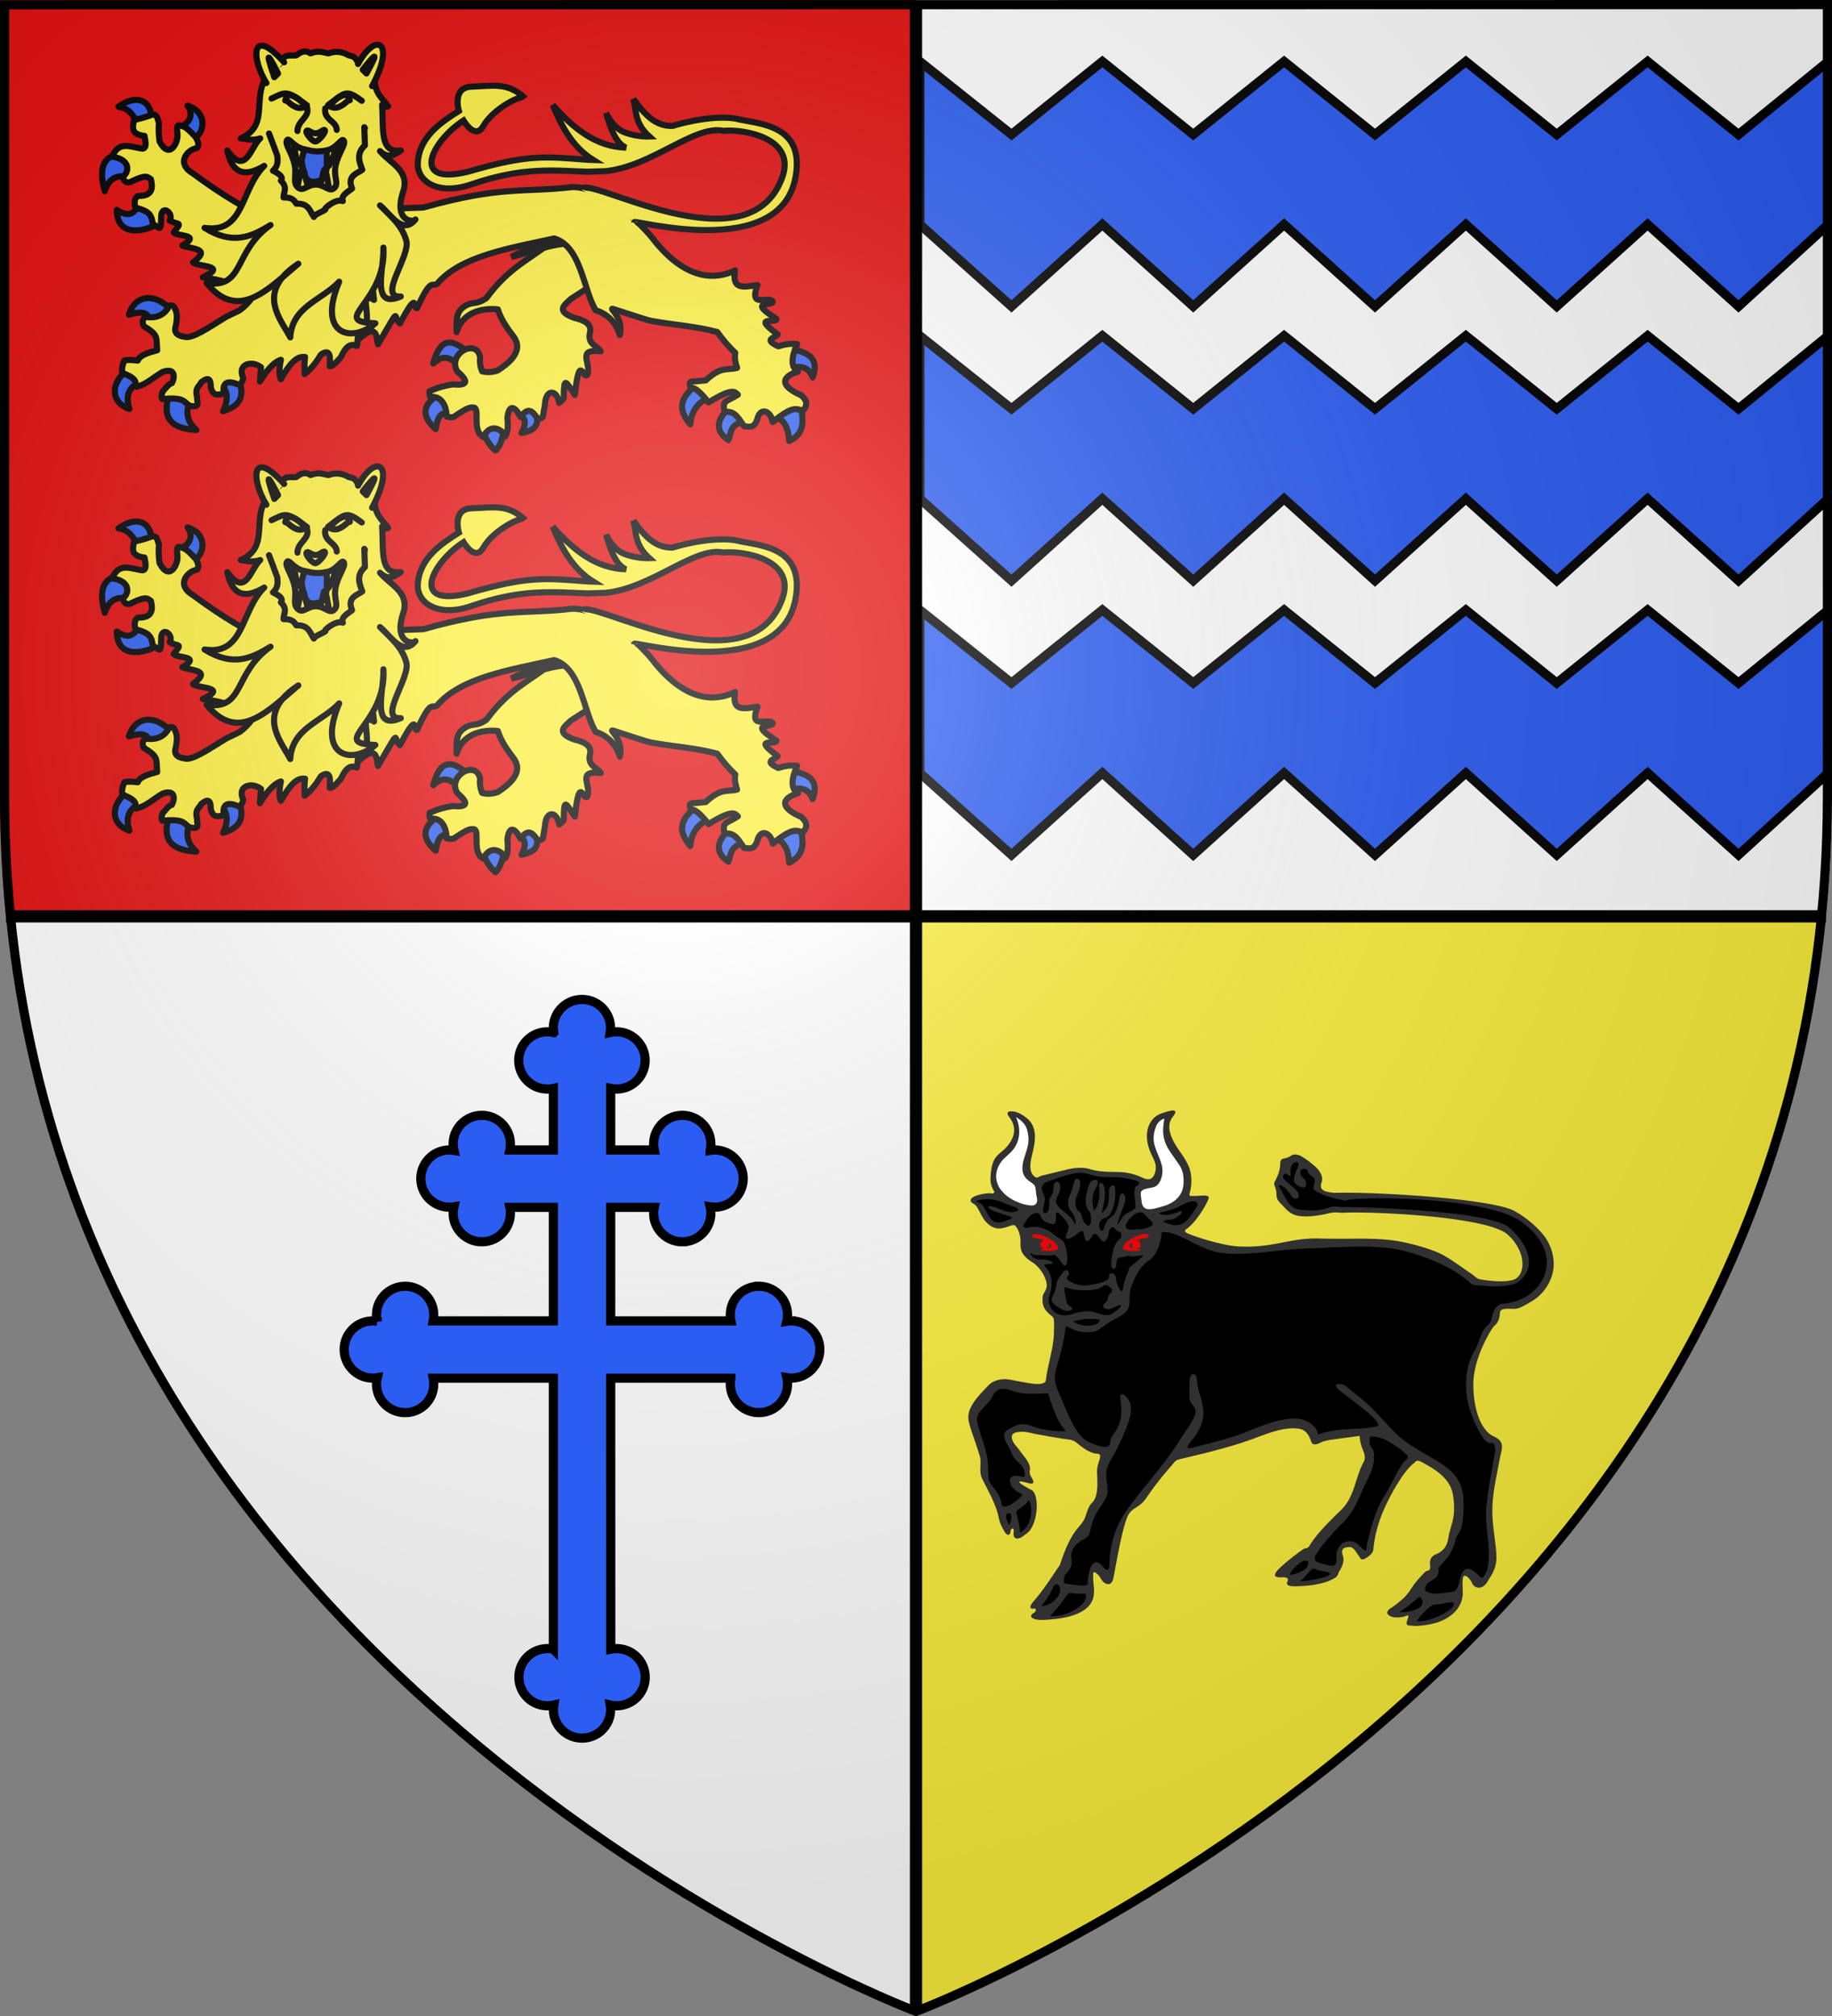
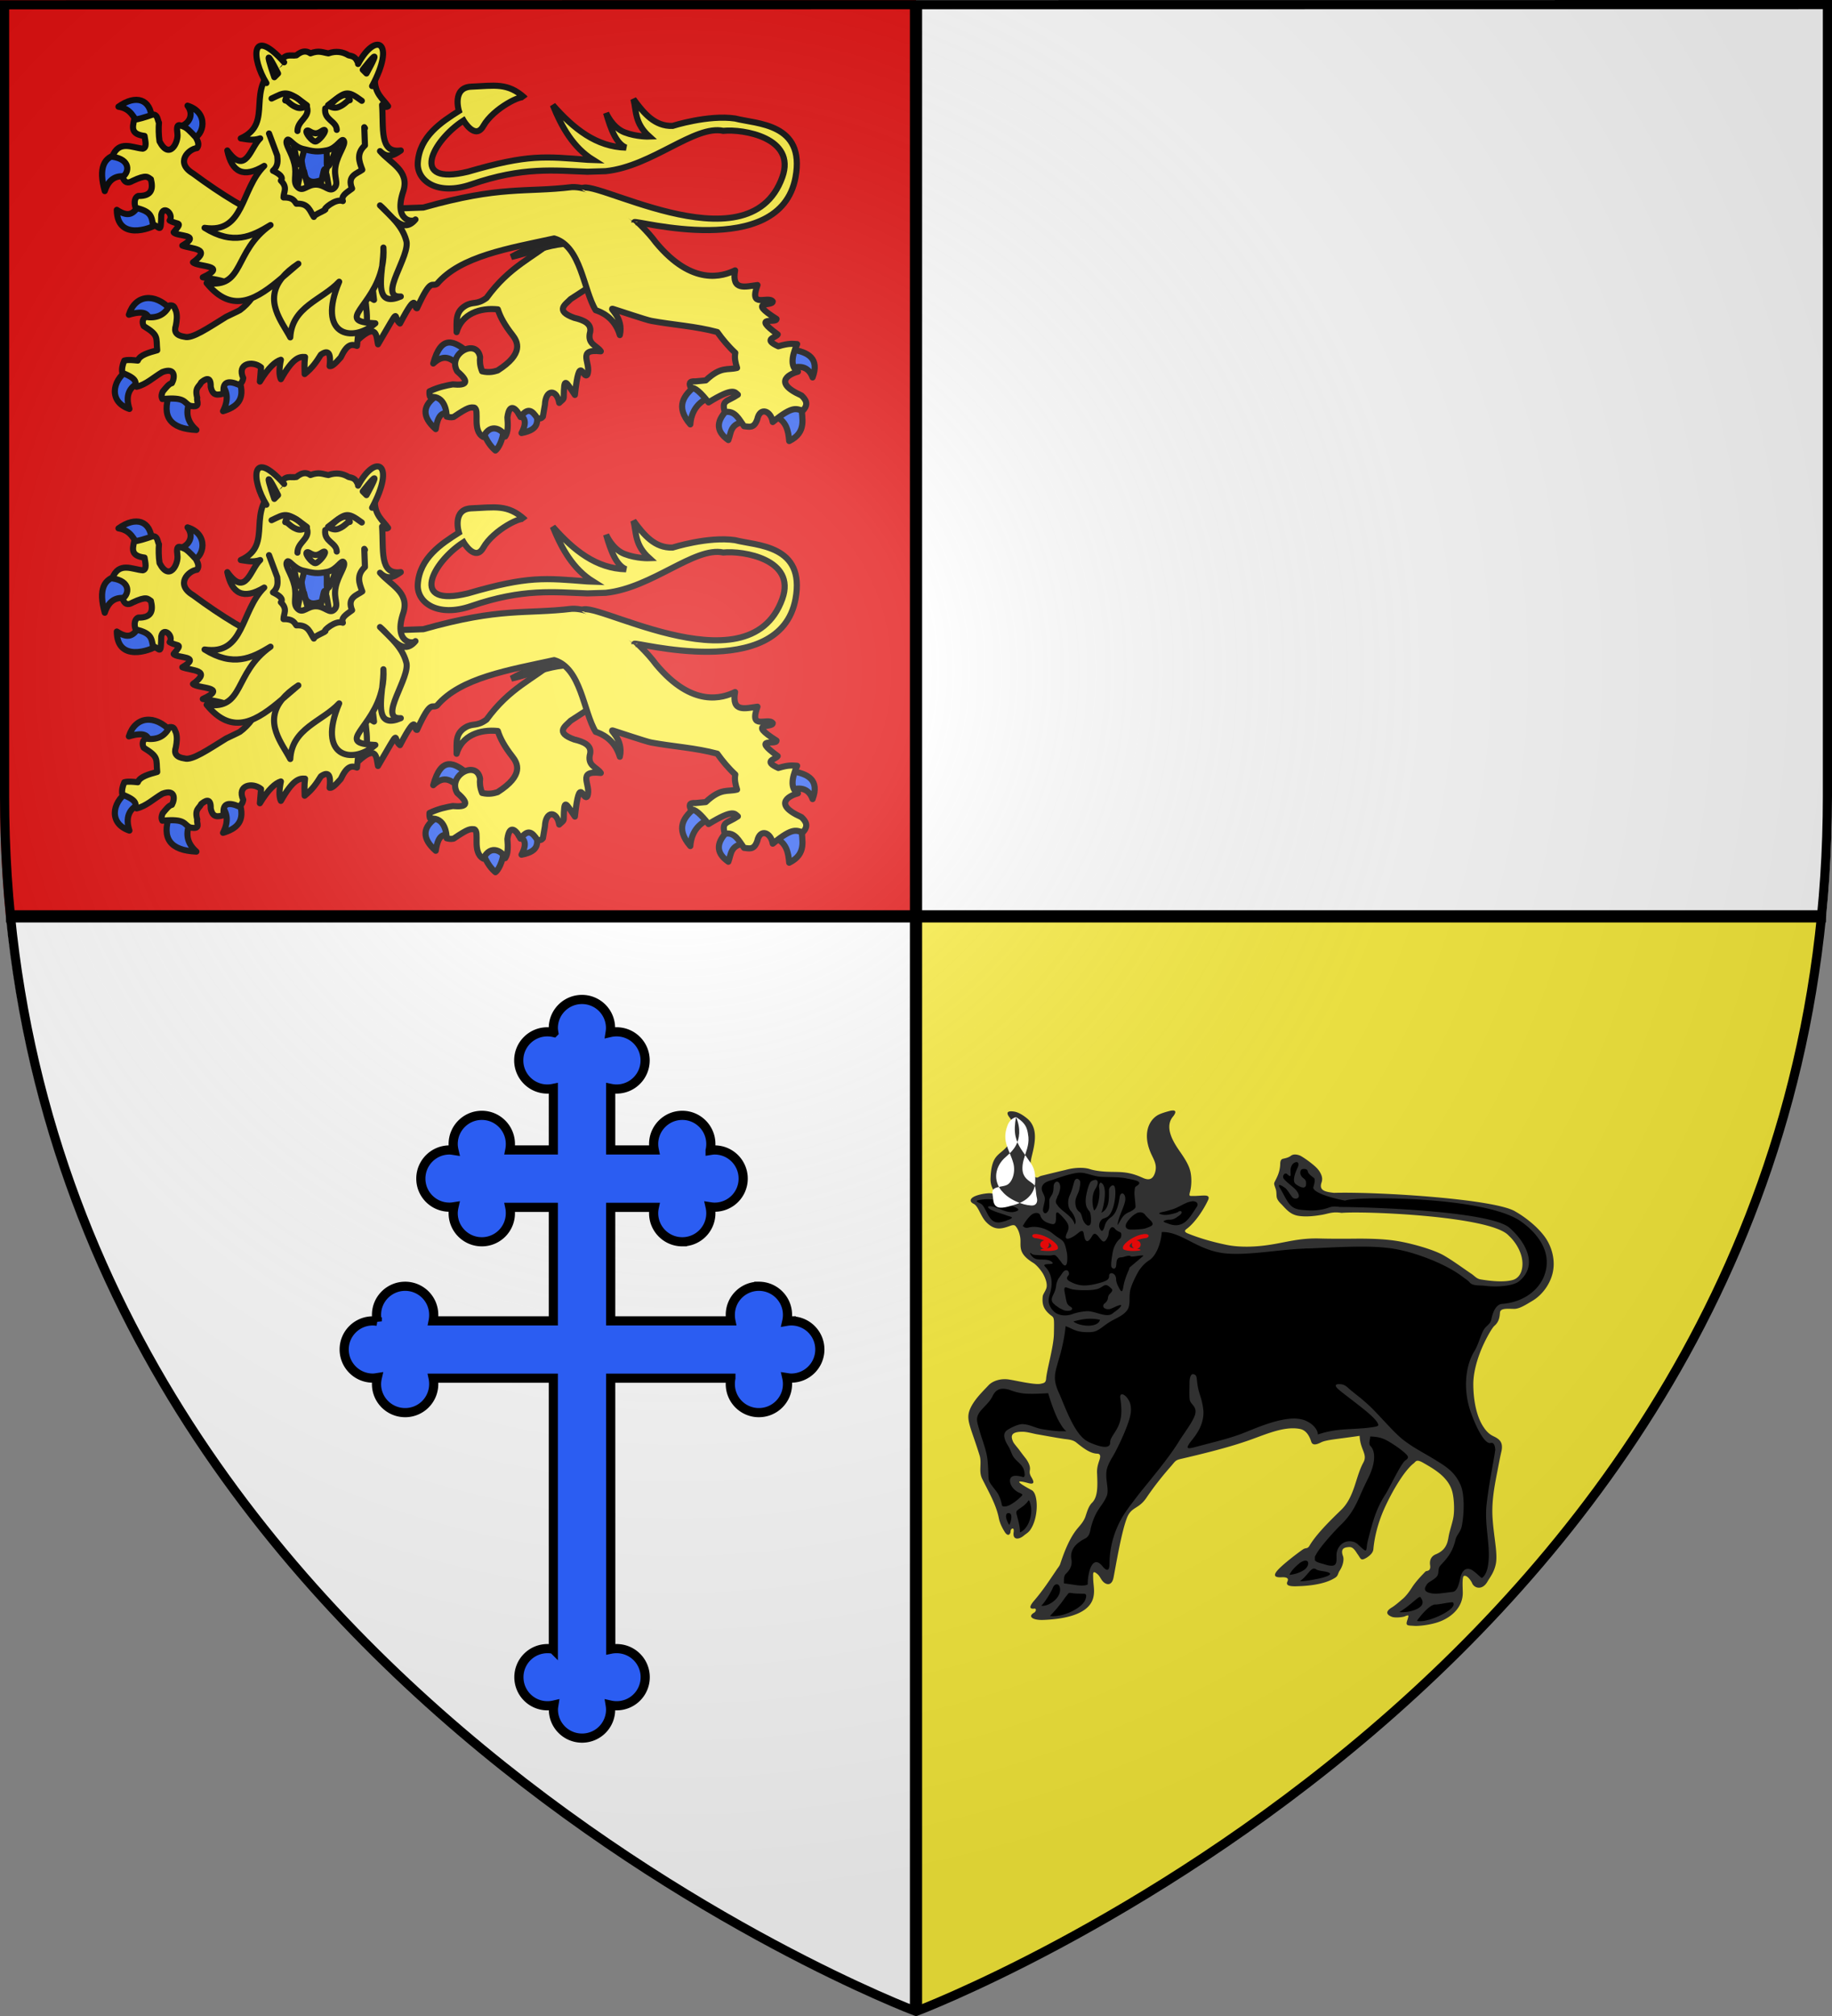
<svg xmlns="http://www.w3.org/2000/svg" xmlns:xlink="http://www.w3.org/1999/xlink" width="600" height="660" version="1.0">
  <rect width="100%" height="100%" fill="#808080" stroke="none" />
  <defs>
    <radialGradient xlink:href="#a" id="e" cx="221.445" cy="226.331" r="300" fx="221.445" fy="226.331" gradientTransform="matrix(1.353 0 0 1.349 -77.63 -85.747)" gradientUnits="userSpaceOnUse" />
    <linearGradient id="a">
      <stop offset="0" style="stop-color:white;stop-opacity:.314" />
      <stop offset=".19" style="stop-color:white;stop-opacity:.251" />
      <stop offset=".6" style="stop-color:#6b6b6b;stop-opacity:.125" />
      <stop offset="1" style="stop-color:black;stop-opacity:.125" />
    </linearGradient>
  </defs>
  <g style="display:inline">
    <path d="M0 0v260.43c0 13.58.672 26.762 1.947 39.57H300V0z" style="fill:#e20909;fill-opacity:1;fill-rule:evenodd;stroke:none;display:inline" />
    <path d="M300 300v358.5S570.474 556.543 596 300z" style="fill:#fcef3c;fill-opacity:1;fill-rule:evenodd;stroke:none;display:inline" />
    <path d="M300 300v360S27.698 557.617 2 300zM600 0v260.43c0 13.58-.672 26.762-1.947 39.57H300V0z" style="fill:#fff;fill-opacity:1;fill-rule:evenodd;stroke:none;display:inline" />
  </g>
  <g style="display:inline">
    <g id="b" style="stroke-width:5.353;stroke-miterlimit:4;stroke-dasharray:none">
      <g style="fill:#fcef3c;fill-opacity:1;stroke:#000;stroke-width:5.353;stroke-linecap:round;stroke-linejoin:round;stroke-miterlimit:4;stroke-opacity:1;stroke-dasharray:none">
        <g style="fill:#fcef3c;fill-opacity:1;stroke:#000;stroke-width:5.353;stroke-linecap:round;stroke-linejoin:round;stroke-miterlimit:4;stroke-opacity:1;stroke-dasharray:none">
          <path d="M370.348 418.672c-.757-.409 10.795-7.444 8.59-10.554-12.166-10.39-23.678-16.2-30.678 9.572 9.986-9.293 15.908-3.68 22.088.982M363.967 461.867c1.628 1.905-2.466-25.398-10.799-17.18-15.35 9.456-14.821 19.668-2.7 30.433 2.355-16.002 7.957-14.468 13.5-13.253M410.107 474.874c1.215-2.802-4.352-5.085-9.77-5.373-5.419-.288-10.69 1.42-8.882 6.6 3.876 10.775 8.42 15.311 11.29 17.762 2.197-1.594 6.432-8.372 7.362-18.989M439.313 460.149c.65-7.01-20.039-.25-15.707 2.208 4.331 2.458 7.325 5.986 1.963 16.199 17.299-3.31 13.094-11.398 13.744-18.407" style="color:#000;fill:#2b5df2;fill-opacity:1;fill-rule:nonzero;stroke:#000;stroke-width:5.353;stroke-linecap:round;stroke-linejoin:round;stroke-miterlimit:4;stroke-opacity:1;stroke-dasharray:none;stroke-dashoffset:0;marker:none;visibility:visible;display:inline;overflow:visible" transform="matrix(.374 0 0 .374 11.638 -37.207)" />
        </g>
        <path d="m492.857 341.648-32.143-42.857-6.428 10.357c-18.413 15.916-38.875 22.983-59.38 51.176-8.836 6.413-11.72 2.676-18.6 6.886-8.916 5.455-7.492 13.316-7.592 23.008 4.572-16.176 20.645-21.584 36.127-19.943 1.956 6.388 5.952 13.73 12.659 22.266 4.762 6.049 10.444 16.408-12.857 31.25-2.605.784-7.158 2.256-13.572.714-2-5.01-2.148-8.908-1.785-12.5-3.053-16.933-29.002-2.667-20 12.5 11.418 9.784 7.944 12.577-3.929 11.429-6 1.082-12.03 2.197-20.357 6.071-.103 2.008-.12 3.93.714 5 12.975-1.523 14.38 13.75 14.286 17.143 1.743.4 3.407.878 6.071.357 13.232-8.99 14.574-8.51 18.066-8.224 5.236 1.901-2.33 19.983 8.006 25.724 6.519-13.556 17.544-5.644 19.122-.407 2.651-3.864 2.493-10.134 1.95-16.736 1.912-14.658 8.578-6.534 11.428-.357 6.71-8.802 10.286-5.589 14.766 1.071 3.193.456 3.534-.032 4.877-1.428l1.785-10.357c.576-13.898 10.386-13.917 12.52-1.622 1.708-1.847 3.929-2.894 3.955-4.808.259-18.75 1.395-14.362 9.77-2.182 4.048-38.307 7.273-12.429 10.898-17.817 3.977-9.567-10.244-22.815 11.786-20.357-3.538-5.327-12.31-6.073-9.286-17.143 1.135-7.074-5.427-10.116-13.928-12.143-17.708-6.305-7.334-11.964-3.215-16.428l15.368-9.98z" style="color:#000;fill:#fcef3c;fill-opacity:1;fill-rule:nonzero;stroke:#000;stroke-width:5.353;stroke-linecap:round;stroke-linejoin:round;stroke-miterlimit:4;stroke-opacity:1;stroke-dasharray:none;stroke-dashoffset:0;marker:none;visibility:visible;display:inline;overflow:visible" transform="matrix(.374 0 0 .374 11.638 -37.207)" />
      </g>
      <g style="fill:#fcef3c;fill-opacity:1;stroke:#000;stroke-width:5.353;stroke-linecap:round;stroke-linejoin:round;stroke-miterlimit:4;stroke-opacity:1;stroke-dasharray:none">
        <g style="fill:#fcef3c;fill-opacity:1;stroke:#000;stroke-width:5.353;stroke-linecap:round;stroke-linejoin:round;stroke-miterlimit:4;stroke-opacity:1;stroke-dasharray:none">
          <path d="M101.78 203.343c1.028 2.82-1.806 3.334-11.218 5.244-4.701-5.94-6.659-13.958-17.946-15.708 15.229-10.814 28.246-6.806 29.164 10.464M137.93 220.613c.034 6.186-11.615-7.015-12.145-10.284 7.637-1.403 13.801-9.663 7.303-18.322 19.426 6.085 13.916 26.579 4.842 28.606M80.254 254.236c8.912 1.745 4.797-21.628-7.853-19.634s-17.447 11.84-11.78 32.15c3.685-11.319 10.722-14.261 19.633-12.516M106.76 295.468c-.456-12.487-15.083-24.72-15.952-16.199-4.11 4.876-7.407 12.09-19.634 3.927.203 26.901 29.11 16.958 35.586 12.272" style="color:#000;fill:#2b5df2;fill-opacity:1;fill-rule:nonzero;stroke:#000;stroke-width:5.353;stroke-linecap:round;stroke-linejoin:round;stroke-miterlimit:4;stroke-opacity:1;stroke-dasharray:none;stroke-dashoffset:0;marker:none;visibility:visible;display:inline;overflow:visible" transform="matrix(.374 0 0 .374 11.638 -37.207)" />
        </g>
        <path d="m201.273 362.933 16.667-58.336-10.354-11.87c-21.132-8.553-44.528-22.764-69.7-41.416-15.87-9.446-4.056-21.346 3.535-22.223 2.147-2.813.865-5.86-1.01-9.344-5.15-5.56-8.147-8.492-10.606-9.344-3.083-.983-6.981-4.486-5.556 6.061 1.1 7.46-6.893 23.512-15.658 6.818-.84-5.721-.909-11.936-.505-16.414-1.452-2.757-1.069-7.35-5.556-7.072-7.138 2.57-12.39 3.997-16.162 4.546-1.474 6.687-3.057 12.625 9.091 14.142.725 4.758 2.268 10.218-1.515 11.112-9.149-.696-20.961-7.919-26.769 7.071 16.439 2.323 14.95 13.708 9.092 17.678q2.273 7.323 8.586 3.535c12.794-6.071 13.328-3.198 16.162-1.515 2.091 8.47.847 14.875-11.111 14.647-2.842 1.047-4.007 5.38-2.273 10.354 13.729 3.13 13.868 7.692 15.152 14.395 6.599 2.982 6.932 8.39 7.324-8.334 1.708-8.835 11.224-.474 7.323 5.05 7.45 4.352 11.94.293 3.536 10.355 2.422 3.843 25.147 1.351 7.576 11.617 7.824 3.116 26.39 2.204 9.344 14.647 3.871 4.13 31.737 2.396 8.586 13.132 36.039 5.306 22.756 9.118 16.163 13.132l23.738 6.566z" style="color:#000;fill:#fcef3c;fill-opacity:1;fill-rule:nonzero;stroke:#000;stroke-width:5.353;stroke-linecap:round;stroke-linejoin:round;stroke-miterlimit:4;stroke-opacity:1;stroke-dasharray:none;stroke-dashoffset:0;marker:none;visibility:visible;display:inline;overflow:visible" transform="matrix(.374 0 0 .374 11.638 -37.207)" />
      </g>
      <g style="stroke:#000;stroke-width:5.353;stroke-miterlimit:4;stroke-opacity:1;stroke-dasharray:none">
        <g style="fill:#fcef3c;fill-opacity:1;stroke:#000;stroke-width:5.353;stroke-linecap:round;stroke-linejoin:round;stroke-miterlimit:4;stroke-opacity:1;stroke-dasharray:none">
          <path d="M80.5 423.58c-14.068 9.796-15.988 27.923 1.718 33.869-3.657-11.417-.431-18.85 8.344-23.07M117.314 444.196c-7.071 19.962.527 30.677 23.56 31.66-8.945-7.875-9.518-16.588-5.399-25.77M178.425 432.415c5.78 17.186-2.499 23.436-14.235 26.997 5.028-9.914 3.79-17.32-.982-23.315M118.54 370.568c-14.28-15.274-31.367-13.028-36.813 4.418 13.159-3.965 16.864-.964 17.67 4.172" style="color:#000;fill:#2b5df2;fill-opacity:1;fill-rule:nonzero;stroke:#000;stroke-width:5.353;stroke-linecap:round;stroke-linejoin:round;stroke-miterlimit:4;stroke-opacity:1;stroke-dasharray:none;stroke-dashoffset:0;marker:none;visibility:visible;display:inline;overflow:visible" transform="matrix(.374 0 0 .374 11.638 -37.207)" />
        </g>
        <g style="fill:#fcef3c;fill-opacity:1;stroke:#000;stroke-width:5.353;stroke-linecap:round;stroke-linejoin:round;stroke-miterlimit:4;stroke-opacity:1;stroke-dasharray:none">
          <path d="M578.765 436.46c-11.202 8.898-18.865 18.779-5.38 34.535.877-11.713 6.702-19.467 16.833-23.776M606.705 457.285c-10.152 9.774-12.028 19.031 0 27.42 2.586-6.536 1.416-14.806 15.272-16.14M647.66 463.88c9.868 4.062 11.573 12.615 12.322 21.692 15.657-7.732 11.18-19.818 10.587-31.064M661.891 421.708c8.446-2.408 15.201-.974 18.57 8.157 6.175-16.49-3.586-22.24-18.57-24.47" style="color:#000;fill:#2b5df2;fill-opacity:1;fill-rule:nonzero;stroke:#000;stroke-width:5.353;stroke-linecap:round;stroke-linejoin:round;stroke-miterlimit:4;stroke-opacity:1;stroke-dasharray:none;stroke-dashoffset:0;marker:none;visibility:visible;display:inline;overflow:visible" transform="matrix(.374 0 0 .374 11.638 -37.207)" />
        </g>
        <path d="M282.012 397.293c17.206-16.07 16.41-3.242 17.87 3.59 21.237-36.139 12.324-23.499 19.263-18.222 16.258-31.024 11.561-12.704 14.924-13.362 12.567-27.64 12.983-18.192 17.528-21.346 20.613-24.297 62.791-31.04 102.564-39.741 23.718 6.914 25.564 45.282 36.358 62.812 4.452 1.422 16.551 6.07 21.153 21.785 3.689-15.717-10.567-24.3-5.851-22.89 4.715 1.41 28.668 9.59 33.466 10.474 19.199 3.541 38.8 4.618 57.7 9.73 4.644 6.488 9.762 12.659 15.792 18.223-.908 4.682.187 8.963 1.562 13.189-8.45 2.205-13.955-1.722-27.42 10.933l-9.024.868c-5.875-.47-5.757 2.233-3.818 5.9 3.089-1.089 8.486 3.88 15.272 12.495 21.892-13.511 22.975-8.956 25.684-6.768-9.56 6.434-14.444 4.45-11.454 15.272 8.87-1.758 12.367 6.153 16.834 12.321 4.229.33 8.723 2.426 11.627-6.074 2.373-11.078 11.923-7.568 13.536 2.43 18.63-15.488 20.922-10.824 26.379-10.065 5.276-5.533 2.647-9.485-1.215-13.19-27.274-12.21-8.079-19.613-3.124-20.825-6.159-3.773-6.103-12.02-.694-24.122-3.99-.175-6.767-1.002-16.486 1.909-14.084-6.4-2.202-7.332-.521-10.413-23.581-17.185-.966-9.172-1.041-13.536-26.297-16.702-3.449-10.695-3.298-15.272-4.086-5.458-21.226 6.863-13.362-14.404-10.487 1.326-22.912 5.402-19.61-12.842-10.491 5.056-37.186 14.393-69.418-24.47-13.363-18.221-48.438-49.291-73.408-48.418-41.487 4.936-62-1.421-130.157 17.875l-107.944 3.991-25.857 2.257c.56 47.988-11.049 72.022-26.954 83.635-.785.573-11.118 5.294-11.931 5.795-15.852 9.766-29.887 19.49-36.433 17.472-7.442-1.036-9.443-4.52-7.636-9.719.866-4.57 1.419-9.076 0-13.189-1.23-1.97-.915-5.098-5.553-4.512-4.434 8.874-11.771 11.357-20.825 10.065-2.256.99-3.683 4.274-1.736 7.983 13.499 8.258 10.702 9.685 11.801 21.173-7.633 2.101-15.248 4.211-17.007 9.024-4.196-.394-8.497-.944-11.8 0-1.652 3.801-2.396 7.42-1.736 10.76 14.794 5.82 10.356 8.436 12.495 12.147 8.33-1.849 15.062-8.495 22.56-12.842 11.739-4.394 10.986 4.937 8.33 9.719-2.66.476-5.322 4.17-7.983 7.288-1.606 3.69-1.004 5.17-.347 6.595 21.034-1.986 18.334 3.28 24.296 5.9 10.127 2.075 5.252-4.034 6.248-6.941-2.475-9.233 1.781-9.717 3.47-13.536 3.156-2.636 8.591-6.28 8.33 3.817 1.692 8.652 6.609 7.164 11.454 5.9-1.52-10.187 3.614-11.78 13.19-7.635 1.87-.97 3.33-2.626 3.818-5.9-5.774-12.783 8.114-15.527 15.618-9.372l-1.04 12.495c7.388-12.275 13.777-17.752 18.395-19.09-1.507 7.392-1.73 13.315 0 17.008 10.552-18.712 16.078-19.832 21.172-19.437-.8 6.684-.409 10.393-.347 14.925 6.784-5.378 10.63-11.175 14.23-17.007 7.738-5.39 8.623.76 7.636 10.065 2.084.42 4.948-2.228 9.719-7.636 5.47-11.571 9.334-11.876 14.23-10.065.495-7.098 2.727-17.666-.347-20.825 1.219-1.533 5.283.917 8.677 2.43 1.038-6.53-.167-15.75-1.388-24.99 3.655.046 5.64 1.764 7.983 3.123-.915-8.678-1.89-17.136-4.165-20.825" style="color:#000;fill:#fcef3c;fill-opacity:1;fill-rule:nonzero;stroke:#000;stroke-width:5.353;stroke-linecap:round;stroke-linejoin:round;stroke-miterlimit:4;stroke-opacity:1;stroke-dasharray:none;stroke-dashoffset:0;marker:none;visibility:visible;display:inline;overflow:visible" transform="matrix(.374 0 0 .374 11.638 -37.207)" />
      </g>
      <path d="M-115.74 231.267c-3.295-2.606-1.555-1.657-8.463-4.024-11.143 3.429-25.264 8.654-37.263 15.511 21.428-5.299 30.298-9.773 45.726-11.487z" style="fill:#fcef3c;fill-opacity:1;fill-rule:evenodd;stroke:#000;stroke-width:5.353;stroke-linecap:butt;stroke-linejoin:miter;stroke-miterlimit:4;stroke-opacity:1;stroke-dasharray:none" transform="matrix(.374 0 0 .374 227.855 -6.662)" />
      <g style="stroke:#000;stroke-width:3.444;stroke-miterlimit:4;stroke-opacity:1;stroke-dasharray:none">
        <g style="stroke:#000;stroke-width:4.066;stroke-miterlimit:4;stroke-opacity:1;stroke-dasharray:none">
          <path d="M335.704 129.353h49.416v38.879h-49.416z" style="fill:#fcef3c;fill-opacity:1;stroke:#000;stroke-width:4.066;stroke-miterlimit:4;stroke-opacity:1;stroke-dasharray:none" transform="matrix(.492 0 0 .492 -73.903 -18.802)" />
          <path d="M348.475 138.456c3.713 4.651 2.305 16.492 6.783 19.607 2.992 2.082 5.79.776 9.002.123 4.166-.847 3.146-16.316 7.029-22.69" style="fill:#2b5df2;fill-opacity:1;fill-rule:evenodd;stroke:#000;stroke-width:4.066;stroke-linecap:butt;stroke-linejoin:miter;stroke-miterlimit:4;stroke-opacity:1;stroke-dasharray:none" transform="matrix(.492 0 0 .492 -73.903 -18.802)" />
          <path d="M356.718 165.438c-2.352-3.428-4.373-15.115-4.609-15.361-1.65-1.73-3.62 12.673-4.827 16.897" style="fill:#fcef3c;fill-rule:evenodd;stroke:#000;stroke-width:4.066;stroke-linecap:round;stroke-linejoin:round;stroke-miterlimit:4;stroke-opacity:1;stroke-dasharray:none" transform="matrix(.492 0 0 .492 -73.903 -18.802)" />
          <path d="M345.197 131.863c1.042 3.95 2.159 14.434 4.17 15.8 1.596 1.084 2.036-8.551 4.388-11.192" style="fill:#fcef3c;fill-opacity:1;fill-rule:evenodd;stroke:#000;stroke-width:4.066;stroke-linecap:round;stroke-linejoin:round;stroke-miterlimit:4;stroke-opacity:1;stroke-dasharray:none" transform="matrix(.492 0 0 .492 -73.903 -18.802)" />
          <path d="M361.928 164.74c2.088-2.971 3.646-13.441 4.116-13.786 1.29-.945 2.798 11.357 3.73 15.142M366.812 137.349c2.049 2.907-.09 12.728 1.756 11.63 2.067-1.228 5.102-12.014 6.803-16.02" style="fill:#fcef3c;fill-rule:evenodd;stroke:#000;stroke-width:4.066;stroke-linecap:round;stroke-linejoin:round;stroke-miterlimit:4;stroke-opacity:1;stroke-dasharray:none" transform="matrix(.492 0 0 .492 -73.903 -18.802)" />
          <path d="M353.347 72.49c-1.95-.026-3.9.948-5.85 2.546-3.807.726-7.885-2.02-11.148 5.78-24.426 15.859-2.803 39.163-25.876 49.481 4.052.514 7.769 1.72 12.938 0-6.475 5.825-9.508 25.3-21.884 8.052 3.028 14.46 10.714 18.589 24.568 10.254-15.903 15.627-13.032 45.27-39.708 41.222 19.024 11.855 31.458 5.762 43.906-1.858-25.04 17.678-16.983 42.211-42.53 38.607 17.427 21.447 33.964 10.264 50.444-3.785 2.493-3 5.934-6.012 10.598-9.084-3.536 2.983-7.063 6.07-10.598 9.084-12.848 15.462-.106 29.695 5.23 39.915 1.078-20.558 21.374-24.971 32.551-37.025-14.982 35.33 8.324 41.21 24.086 27.665-27.715-1.086-1.112-10.746 4.474-37.712-1.39 13.392-2.615 26.253 12.456 19.888-15.875.99 7.052-27.585 3.578-37.437-2.721-9.864-10.496-16.19-17.41-23.192 7.052 5.72 14.83 20.007 23.604 9.36-1.86 2.324-14.927.98-7.983-19.132 3.99-13.416-8.646-18.2-15.622-26.357 4.77 4.643 8.655 3.337 13.833-.413-14.558 2.137-11.297-15.36-12.456-30.349 1.33 1.048 2.66 1.884 3.991.895-3.7-5.175-8.848-8.452-8.857-17.844-2.502-4.519-1.165-8.037-11.65-12.023-1.524-3.38-3.688-3.466-5.781-3.992-3.91-2.362-8.323-3.1-13.42-1.307-3.619-.491-6.17-2.241-11.974 0-1.17-.82-2.34-1.224-3.51-1.24m-11.63 58.633c1.55-.382 4.328 4.754 10.185 6.194 6.693 1.646 9.232 2.266 16.034.894 6.803-1.371 9.722-8.855 11.149-6.33 1.426 2.523-3.846 8.601-5.437 16.447-1.59 7.845 2.342 11.751-.894 14.933s-6.023-2.092-12.112-2.202-8.63 5.177-12.25 1.72-.392-7.762-2.202-15.552-6.45-13.085-5.024-15.553c.178-.309.329-.496.55-.55m63.725 71.846c.273 4.476-.066 8.61-.826 12.388.445-4.283.903-8.64.826-12.388" style="fill:#fcef3c;fill-opacity:1;fill-rule:evenodd;stroke:#000;stroke-width:4.066;stroke-linecap:round;stroke-linejoin:round;stroke-miterlimit:4;stroke-opacity:1;stroke-dasharray:none" transform="matrix(.492 0 0 .492 -73.903 -18.802)" />
          <path d="M327.546 93.492c-10.112-16.26-10.581-38.663 11.812-13.817M388.554 80.789c11.824-21.897 25.305-14.928 9.36 14.71" style="fill:#fcef3c;fill-opacity:1;fill-rule:evenodd;stroke:#000;stroke-width:4.066;stroke-linecap:round;stroke-linejoin:round;stroke-miterlimit:4;stroke-opacity:1;stroke-dasharray:none" transform="matrix(.492 0 0 .492 -73.903 -18.802)" />
          <path d="m329.287 127.035 5.486 14.703c.258 3.364.852 6.73-2.853 10.094 4.622 2.195 7.067 4.389 5.267 6.583 4.746 4.656 1.733 7.587 1.756 11.192 5.975-.171 7.122 2.071 8.558 4.17 8.147-.49 8.96 4.887 11.63 8.777 0-1.693 9.257-4.87 7.462-5.047-1.097-.107 6.887-7.395 11.85-5.486-1.199-3.292 1.545-5.047 6.144-8.339-3.634-8.565 3.506-10.02 6.803-12.508-2.098-5.413-4.147-10.826 1.756-16.24l-.44-12.069.44.659M330.983 103.785c9.177-4.272 9.724-6.103 23.525 4.503M368.594 108.192c11.58-8.795 11.987-10.657 22.464-2.89M329.1 76.561c.62-.62 6.207 10.552 6.207 10.552l-2.483 2.482s-4.345-12.413-3.724-13.034M399.442 75.94c-.62-.62-7.759 8.69-7.759 8.69l2.483 2.483s5.896-10.552 5.276-11.173M354.641 109.846c1.846 6.525-6.399 8.58-6.412 15.538" style="fill:none;stroke:#000;stroke-width:4.066;stroke-linecap:round;stroke-linejoin:round;stroke-miterlimit:4;stroke-opacity:1;stroke-dasharray:none" transform="matrix(.492 0 0 .492 -73.903 -18.802)" />
          <path d="M366.726 110.34c-1.102 7.767 7.552 8.354 7.646 14.304M354.322 125.357c.97-1.255 2.762 1.456 5.845 1.58 3.083.122 5.462-3.198 6.313-2.046.856 1.16-4.287 7.502-6.356 7.498-2.144-.004-6.789-5.756-5.802-7.032M368.657 108.542c3.053 1.417 4.841 1.873 7.34.743 4.083-1.7 5.085-4.305 7.073-4.376-.366-1.68-.9-3.264-3.724-3.534-6.286 2.101-5.749 4.264-10.69 7.167M354.511 108.727c-3.053 1.417-4.841 1.873-7.34.743-4.083-1.7-5.086-4.305-7.073-4.376.366-1.68.9-3.264 3.724-3.534 6.285 2.101 5.749 4.264 10.69 7.167" style="fill:none;stroke:#000;stroke-width:4.066;stroke-linecap:round;stroke-linejoin:round;stroke-miterlimit:4;stroke-opacity:1;stroke-dasharray:none" transform="matrix(.492 0 0 .492 -73.903 -18.802)" />
        </g>
      </g>
      <path d="M-53.712 212.28c-.409-2.55 127.49 34.138 141.088-39.19 8.843-47.688-34.223-46.634-52.884-51.543-23.517-3.47-54.788 6.486-54.788 6.486-15.6.519-25.141-11.043-34.245-23.478 2.752 10.75.908 21.057 13.923 32.793 0 0-10.914.455-21.73-3.713s-16.136-16.967-16.136-16.967c4.169 14.636 9.1 27.195 17.475 30.369-26.025-.598-45.985-16.62-64.135-37.24 7.876 19.393 17.766 37.057 35.407 48.063l-4.904-.172c-37.344-2.845-51.8-5.03-104.875 10.446-51.863 12.66-31.09-27.263-3.81-44.82 0 0 10.134 17.504 17.311 4.839 8.916-15.732 34.63-28.33 36.29-24.614-14.92-13.71-26.595-10.643-46.693-9.864-17.329.67-10.967 21.296-10.967 21.296-15.002 9.503-34.504 22.107-35.998 45.211-1.032 15.96 17.27 29.247 46.801 19.056 45.412-15.67 72.93-12.048 101.737-11.088l16.023-.496c40.81-4.286 77.828-40.692 102.96-35.298 17.23-1.777 64.116 5.914 51.706 40.543-29.786 83.111-174.186-4.596-175.773 10.985" style="fill:#fcef3c;fill-opacity:1;fill-rule:evenodd;stroke:#000;stroke-width:5.353;stroke-linecap:butt;stroke-linejoin:miter;stroke-miterlimit:4;stroke-opacity:1;stroke-dasharray:none;display:inline" transform="matrix(.374 0 0 .374 227.855 -6.662)" />
    </g>
    <use xlink:href="#b" width="600" height="660" transform="translate(0 138.044)" />
    <g style="display:inline" transform="translate(.127 .086)">
-       <path id="c" d="M360.904 20.038 331.148 43.96l-30.022-23.922v53.36l30.022 26.825 29.756-26.826 29.77 26.826 29.756-26.826 29.772 26.826 29.755-26.826 29.772 26.826 29.755-26.826 29.771 26.826 29.365-26.826v-53.36L569.255 43.96l-29.77-23.922-29.756 23.922-29.772-23.922-29.755 23.922-29.772-23.922-29.755 23.922z" style="fill:#2b5df2;fill-opacity:1;stroke:#000;stroke-width:3;stroke-miterlimit:4;stroke-opacity:1;display:inline" />
      <use xlink:href="#c" id="d" width="600" height="660" x="0" y="0" transform="translate(0 89.784)" />
      <use xlink:href="#d" width="600" height="660" transform="translate(0 89.784)" />
    </g>
  </g>
  <g style="display:inline">
    <path d="M300 658.5s298.5-112.32 298.5-397.772V2.176H1.5v258.552C1.5 546.18 300 658.5 300 658.5" style="opacity:1;fill:url(#e);fill-opacity:1;fill-rule:evenodd;stroke:none;stroke-width:1px;stroke-linecap:butt;stroke-linejoin:miter;stroke-opacity:1" />
  </g>
  <g style="display:inline">
    <path d="M298 2h4v656h-4z" style="fill:#000;fill-opacity:1;stroke:none;display:inline" />
    <path d="M298-598h4V-2h-4z" style="fill:#000;fill-opacity:1;stroke:none;display:inline" transform="rotate(90)" />
    <path d="M300 658.5S1.5 546.18 1.5 260.728V1.558l597-.059v259.23C598.5 546.178 300 658.5 300 658.5z" style="fill:none;stroke:#000;stroke-width:3;stroke-linecap:butt;stroke-linejoin:miter;stroke-miterlimit:4;stroke-opacity:1;stroke-dasharray:none" />
    <path d="M190.602 327.208c-5.176 0-9.38 4.176-9.38 9.352 0 .495.085 1.002.159 1.476a9.3 9.3 0 0 0-2.108-.237c-5.176 0-9.379 4.176-9.379 9.353s4.203 9.379 9.38 9.379c.663 0 1.324-.08 1.949-.21v20.154H166.97a9.6 9.6 0 0 0 .184-1.95c0-5.176-4.176-9.379-9.353-9.379s-9.379 4.203-9.379 9.38c0 .73.105 1.424.263 2.107-.474-.074-.98-.158-1.475-.158-5.176 0-9.38 4.203-9.38 9.379 0 5.177 4.204 9.353 9.38 9.353.495 0 1.001-.058 1.475-.132-.152.672-.263 1.39-.263 2.108 0 5.176 4.203 9.353 9.38 9.353a9.34 9.34 0 0 0 9.352-9.353c0-.664-.053-1.299-.184-1.923h14.253v37.174h-39.361a10 10 0 0 0 .184-1.976 9.34 9.34 0 0 0-9.353-9.353c-5.176 0-9.379 4.176-9.379 9.353 0 .73.106 1.425.264 2.108a10 10 0 0 0-1.476-.132c-5.176 0-9.379 4.176-9.379 9.353s4.203 9.379 9.38 9.379c.494 0 1-.084 1.475-.158-.153.672-.264 1.39-.264 2.108 0 5.176 4.203 9.352 9.38 9.352a9.34 9.34 0 0 0 9.352-9.352c0-.665-.053-1.299-.184-1.924h39.36v88.72a9.6 9.6 0 0 0-1.922-.184 9.34 9.34 0 0 0-9.353 9.353 9.34 9.34 0 0 0 9.353 9.353c.73 0 1.425-.079 2.107-.237-.074.474-.158.98-.158 1.475 0 5.177 4.203 9.353 9.38 9.353a9.34 9.34 0 0 0 9.352-9.353 10 10 0 0 0-.131-1.475c.671.153 1.389.237 2.107.237a9.34 9.34 0 0 0 9.353-9.353 9.34 9.34 0 0 0-9.353-9.353c-.664 0-1.298.054-1.923.185l-.026-88.72h39.36a9.3 9.3 0 0 0-.184 1.923 9.34 9.34 0 0 0 9.353 9.352c5.177 0 9.38-4.176 9.38-9.352 0-.719-.085-1.436-.238-2.108.474.074.954.158 1.45.158 5.176 0 9.378-4.203 9.378-9.38 0-5.176-4.202-9.352-9.379-9.352a9.4 9.4 0 0 0-1.449.132 9.3 9.3 0 0 0 .237-2.108c0-5.177-4.202-9.353-9.379-9.353a9.34 9.34 0 0 0-9.353 9.353c0 .664.054 1.351.185 1.976h-39.361V395.26h14.28a9.3 9.3 0 0 0-.212 1.923c0 5.176 4.203 9.353 9.38 9.353a9.34 9.34 0 0 0 9.353-9.353c0-.719-.085-1.436-.238-2.108.475.074.98.132 1.476.132a9.34 9.34 0 0 0 9.353-9.353c0-5.176-4.177-9.38-9.353-9.38-.495 0-1.001.085-1.476.159a9.3 9.3 0 0 0 .238-2.108c0-5.176-4.177-9.379-9.353-9.379s-9.38 4.203-9.38 9.38c0 .663.08 1.324.211 1.949h-14.28V356.32c.626.131 1.26.21 1.924.21 5.176 0 9.353-4.202 9.353-9.378a9.34 9.34 0 0 0-9.353-9.353c-.719 0-1.436.084-2.108.237.074-.474.132-.98.132-1.476a9.34 9.34 0 0 0-9.353-9.352z" style="fill:#2b5df2;fill-opacity:1;stroke:#000;stroke-width:3;stroke-miterlimit:4;stroke-dasharray:none" />
    <path d="M983.196 541.8c-1.656 3.457-5.184 9-8.856 11.737-1.224.864-.648 1.44.576 1.944 5.184 2.088 10.584 3.6 16.128 4.752 5.76 1.224 12.672.936 18.576 0 6.768-1.008 12.168-2.808 20.52-2.664 4.824.144 10.728.144 16.92.072 5.328 0 10.872.144 16.056.936 5.616.864 15.336 3.456 20.088 6.12 3.888 2.232 8.064 5.328 11.592 7.704 1.584 1.008 2.304 2.232 4.176 2.52 3.888.648 9.936 1.368 13.824.144 3.168-1.08 4.176-4.824 3.744-8.208-.36-3.24-2.376-7.416-5.76-10.512-7.416-8.324-61.297-10.442-70.801-9.604-3.96-.648-5.76.432-8.64.864-3.816.648-7.272.864-10.152.288-2.952-.648-4.536-2.52-6.48-4.608-.792-.792-1.8-1.728-2.16-3.024-.216-.936-.072-2.52-.432-3.528-1.008-3.024-.936-2.016.432-4.968.792-1.656 1.368-3.528 1.44-5.616 0-.72.072-2.016 1.08-2.304 1.224-.288 2.376-.504 3.456-1.296 1.44-1.152 3.816-.144 4.176.072.144.072 2.376 1.368 4.752 3.312 1.8 1.44 3.168 2.736 3.96 4.752a4.45 4.45 0 0 1 .144 3.024c-1.296 3.528 1.368 4.104 5.184 4.536 19.313-.521 69.201 2.707 77.065 8.02 3.456 1.944 9.144 6.12 12.528 10.944 2.664 3.816 4.104 9.072 3.312 13.824-.792 5.112-4.248 10.224-8.712 12.888-2.88 1.728-5.544 3.456-7.776 3.456-2.664 0-5.832-.432-6.048 1.512-.144 1.728-.288 3.888-2.376 5.688-1.224 1.08-4.608 7.2-6.336 12.024-1.08 2.952-2.592 7.848-2.592 12.672 0 5.688 1.008 13.392 4.464 18.36.864 1.296 2.088 2.736 3.888 3.6 2.52 1.224 4.392 2.376 3.6 6.336-.504 2.088-1.08 5.04-1.728 8.496-1.368 6.84-2.592 13.536-2.016 20.592.576 8.064 2.304 14.976 1.224 19.224-.792 3.384-2.52 5.4-3.456 7.056-2.16 3.744-5.544 2.808-6.48.648-.288-.792-2.088-3.6-3.456-3.096-.792.288-.576 4.176-.504 6.768.216 6.552-4.968 11.088-10.872 12.96-4.176 1.296-8.496 1.512-9.432 1.44-3.024-.216-4.032.072-3.24-2.304.216-.576.432-1.296.504-1.8.144-.792-1.44.072-1.728.144-1.296.36-3.888.576-5.184.144-3.24-1.224-2.16-2.808.072-4.104 1.152-.72 3.024-2.304 4.176-3.312 1.44-1.152 2.88-3.024 4.032-4.824 1.656-2.592 3.672-4.68 5.04-6.12 1.44-1.512.72-.72 2.088-1.296.648-.288.864-1.152.72-2.088-.432-2.664.792-4.104 2.376-4.752 3.96-1.656 4.896-4.176 5.4-7.272.504-3.024 1.8-6.264 2.16-9 .432-3.168.144-8.568-.864-11.232-2.016-5.616-7.704-8.784-12.096-11.304-2.952-1.656-3.024-.432-3.96.288-3.6 2.736-8.928 11.16-12.816 20.016-2.52 5.904-3.816 11.52-4.248 16.272-.144 1.728-1.728 2.952-3.024 3.744-2.52 1.44-2.232.288-3.888-1.872-1.728-2.88-2.736-2.808-3.96-2.664-1.152.144-3.24.432-2.016 3.744.504 1.296.144 3.888-1.44 6.264-.72 1.08-.576 2.088-1.8 2.88-5.04 3.312-13.536 3.6-16.776 3.672-3.744.072-4.032-.864-3.528-2.016.864-1.728-1.008-1.872-2.52-1.8-4.248.216-3.024-1.872 0-4.608 2.016-1.872 6.192-5.184 9-7.128 1.44-1.008 1.944-.072 2.88-1.656 2.952-4.896 8.352-10.224 13.32-15.048 5.832-5.544 6.12-14.04 9.504-20.16 1.944-3.6-1.368-5.328-1.584-11.304-9.216 1.368-14.256 1.656-16.416 2.808-2.16 1.08-3.6 1.224-4.104-.36-1.08-3.384-2.736-5.04-4.968-5.4-7.056-1.296-15.624 2.952-22.608 5.256-8.784 3.024-20.304 5.76-27.72 7.488-2.376.576-2.232.936-4.248 3.24-3.672 4.176-7.128 8.568-10.152 13.032-3.528 5.328-6.624 3.672-8.568 9.216-2.232 6.12-4.392 19.08-5.472 24.696-.504 2.664-1.944 3.312-3.456 2.52-1.656-.864-2.016-2.664-3.24-3.816-2.304-2.016-1.944-.432-1.944 1.728.072 2.952.792 5.256 0 8.28-2.016 7.416-13.464 9-21.24 9.288-4.464.144-6.624-1.512-3.744-3.096.792-.504 1.008-1.656.216-1.728-.288 0-3.816.792-.216-3.384 3.816-4.464 6.264-8.28 9.288-12.744.576-.936 1.368-1.728 1.728-2.736 2.088-6.336 4.392-11.664 7.56-15.336 1.224-1.44 2.304-2.664 3.024-4.464.72-2.016 1.296-4.536 2.88-6.12 2.592-2.52 2.376-7.344 2.16-12.456-.144-2.16.432-4.032 1.008-5.688.288-.864.792-2.592-.864-2.664-2.952-.072-5.688-2.088-9.072-4.824-1.512-1.152-3.6-1.224-5.112-1.44-3.888-.576-7.56-1.296-11.376-1.944-2.016-.36-4.176-1.08-6.264-1.08-5.04 0-4.896 2.016-3.888 4.248.216.576 1.872 2.52 2.448 3.24.72 1.008 1.8 2.448 2.952 3.888.792 1.08 1.44 2.304 1.656 3.384.36 1.872-.576 2.088.504 4.176.864 1.44 2.232 3.744-1.152 2.808q-8.316-2.268 1.512 3.024c2.88 1.584 2.952 12.024-.864 17.064-.72.936-1.656 1.44-2.448 2.088-2.16 1.872-4.896 2.016-4.392-1.368.36-2.52-1.296-1.512-1.296-.432 0 1.296-1.152 2.664-2.664 0-.648-1.08-1.8-3.024-2.304-5.472-1.08-5.616-4.248-11.088-7.056-16.704-1.656-3.312 0-6.552-1.152-10.08-4.176-13.392-6.264-15.336-3.384-20.736 1.8-3.312 4.536-5.976 7.128-8.712 1.872-2.088 5.544-3.096 8.856-2.52 2.592.36 10.584 2.304 13.248 1.8 1.44-.288 2.232-.432 2.376-2.088.288-3.816 3.168-13.392 3.312-19.008.144-7.488.144-6.768-1.584-8.136-2.952-2.448-3.456-4.608-3.168-7.704.072-1.008 1.152-2.232 1.584-3.672.504-1.944-.576-4.464-1.512-6.12-1.224-1.944-2.88-3.744-4.032-4.464-6.984-4.248-5.04-7.272-5.544-10.728-.36-2.16-1.008-3.816-2.088-4.968-.432-.432-1.152-.36-2.016-.072-3.6 1.296-6.696 2.376-10.512-1.728-2.304-2.52-3.168-6.624-5.184-7.56-1.44-.72-1.512-1.656-.648-2.448 1.44-1.296 5.4-1.944 7.128-2.016 1.8-.072 1.728.648 2.376-.648 0-.072-1.8-2.232-1.656-5.688.432-10.728 3.96-9.36 7.632-14.256 3.096-4.104 3.096-7.992.36-11.592-2.088-2.736.432-2.664 2.16-2.376 1.872.36 3.744 1.584 5.256 2.808 4.968 4.032 3.384 10.656 2.16 15.696-.864 3.456-1.296 7.056 1.008 8.928 1.368 1.08 1.584.144 2.808-.216 2.232-.576 9.648-2.376 10.368-2.52 3.24-.936 7.344-1.224 10.08-.432 2.232.72 4.536 1.008 6.912 1.152 3.456.216 6.48-.072 9.936.648 1.872.36 3.672 1.008 5.76 1.944 2.808 1.296 4.392.576 5.256-2.16 1.152-3.744-.936-5.976-2.16-9.216-3.024-7.776-.216-13.248 3.528-15.264 1.224-.648 3.384-1.296 5.112-1.728 3.456-.72 1.8 1.656 1.08 2.52-3.384 4.104-.36 9.72 2.016 13.32 2.16 3.24 4.896 6.696 5.544 10.584.432 2.448.36 5.616-.36 8.136-.432 1.728 0 1.512 1.296 1.512 1.584.072 4.104-.288 5.544-.144 1.584.216 1.224 1.296.648 2.376" style="fill:#313131;fill-rule:evenodd;stroke:none" transform="translate(-364.53 -25.55)scale(.773)" />
    <path d="M1020.757 525.233c-.303.04-.68.181-1.094.47-.648.503-1.21 1.535-1.281 2.687-.144 1.944.65 3.881-1.438 1.937-1.08-.936-2.18.805-1.53 1.813 1.583 2.232 5.757 4.314 6.405 6.906.504 1.728-1.573 2.001-2.437 1.281s-2.233-3.364-3.313-4.156c-2.808-2.016-2.96-1.236-2.312-.156 1.224 2.016 2.117 3.875 3.125 5.53 2.304 3.817 4.514 3.838 8.906 4.126 1.944.144 4.028-.005 6.187-.438 1.8-.36 2.533-.784 3.47-1 .863-.216 1.858-.288 3.874 0 9.96-.008 64.144 1.55 71.962 8.955 6.553 5.76 12.3 15.69 3.875 22.53-2.16 1.8-8.631 2.586-14.031 1.938-3.096-.36-5.548.075-6.844-1.437-.72-.936-1.998-1.598-3.437-2.75-4.752-3.528-11.599-6.6-17.719-8.688a95 95 0 0 0-4.969-1.531c-2.807-.72-5.692-1.368-8.5-1.656-3.528-.432-7.353-.563-11.312-.563-6.553 0-13.393.369-19.657.657a80 80 0 0 1-4.093.125c-.217 0-.356.062-.5.062-.72 0-1.437.094-2.157.094-10.656.648-23.415 3.005-32.343 1.78-7.992-1.151-13.382-5.173-18.782-7.405-2.232-.936-4.552-1.572-7-1.5-.36 4.968-2.423 10.128-5.375 12-1.728 1.08-3.191 2.678-4.343 4.406-.216.432-.503.85-.719 1.281-1.152 2.16-2.95 5.83-3.094 8.063-.144 1.08-.125 2.254-.125 3.406-.072 1.368-.236 2.72-.812 3.656-1.656 2.664-5.384 3.832-7.688 5.344-2.232 1.368-3.815 2.958-5.687 3.75-1.008.432-2.457.572-3.969.5-1.8 0-3.682-.309-4.906-.813-1.224-.432-2.16-1.07-4.032-1.718-.288 3.384-1.054 7.258-2.062 11.218-.432 1.512-.871 3.104-1.375 4.688 0 .144-.063.231-.063.375-1.368 4.464-1.377 6.818.063 10.562.144.36.284.725.5 1.157.288.648.587 1.31.875 2.03 2.808 6.769 6.248 15.683 11 18.563.216.072.44.231.656.375 5.616 2.592 9.353 3.018 9.281.282-.072-1.656 1.745-3.665 2.97-5.97 2.303-4.175 1.919-8.583 1.343-12.687-.432-2.88 2.016-1.785 3.312.375.216.36.45.703.594 1.063.504 1.224.707 2.738.563 4.25-.072.792-.275 1.804-.563 2.812-1.512 5.256-5.347 13.186-7.219 16.282-1.008 1.656-2.14 3.743-2.5 5.687-.648 4.248 1.224 8.192 0 11-1.944 4.464-4.546 5.418-6.562 12.906-.36 1.296-.435 3.38-1.875 4.532-.144.144-.284.2-.5.343-2.52 1.296-6.905 3.888-5.969 9 .504 2.664-.944 4.704-2.312 6-1.008.936-.875 2.726-.875 4.094 4.032.432 7.28 1.376 9.656.656l.437-.218c-.072-4.176 1.714-13.191 6.25-7.72 1.584 1.945 2.97 2.517 2.97-1.155.071-9.36 3.532-17.469 7.78-23.157.216-.36.431-.67.72-1.03 1.295-1.729 2.64-3.46 3.937-5.188 5.904-7.344 12.038-14.531 16.718-21.875.216-.36.419-.65.563-.938 1.872-2.952 6.049-8.41 6.625-11.219.72-3.24-2.159-3.965-2.375-6.125-.216-2.088-.063-4.386-.063-6.906 0-2.664.732-4.68 2.532-3.312.288.216.49.926.562 1.718.36 3.384.586 4.332 1.594 7.5.792 2.448 1.219 5.236 1.219 6.532 0 7.056-4.964 11.443-6.188 13.53-1.656 2.593.796 1.653 5.188.5 6.048-1.583 12.677-3.164 18.437-5.468s13.653-5.753 20.781-5.969c.72 0 1.53.085 2.25.157.72.144 1.437.284 2.157.5 1.944.72 3.585 1.86 4.593 3.156.792.936 1.25 2.033 1.25 2.969 7.344-2.448 12.214-2.09 18.407-2.594 1.656-.072 3.4-.306 5.343-.594 2.16-.36 2.218-.644 1.282-2.156-1.008-1.512-3.673-3.884-6.625-6.188-3.889-3.096-8.198-6.247-9.782-7.687s-1.514-2.391 1.438-2.031c1.728.288 2.598 1.439 3.75 2.375 1.296 1.08 2.865 2.32 4.594 3.687 1.511 1.296 3.103 2.666 4.687 4.25 4.464 4.536 8.941 9.767 12.469 12.719 2.232 1.8 4.889 3.541 7.625 5.125 2.088 1.224 4.253 2.442 6.125 3.594 4.392 2.736 8.627 4.983 11.219 11.03 1.8 4.32 1.374 12.809.437 17.345-.575 2.592-2.224 3.662-2.656 5.75-1.296 5.472-3.742 7.995-6.406 10.875-1.224 1.368-.44 3.244-1.375 4.468-1.008 1.44-3.467 2.377-4.188 3.313-1.367 1.872-1.568 3.227 1.313 3.875 2.231.576 4.532.076 9.5-.5 2.087-.288 2.737-3.896 3.312-6.344.865-3.024 2.22-3.672 3.875-3.312 1.729.36 4.837 3.894 5.125 3.75 1.225-.576 2.297-2.877 2.657-5.47 1.224-7.703-1.592-16.55-.657-25.405 1.008-9.36 3.04-18.376 3.688-23.344 0-.216-.065-3.442-1.938-2.938-2.376.648-5.98-6.05-8.5-13.25-2.88-8.28-2.726-18.497 1.594-25.625 1.728-2.808 2.57-6.624 3.938-9 1.08-1.872 2.818-2.308 3.25-4.468 1.008-4.896 2.885-6.419 4.468-6.563 7.56-.504 14.602-4.46 17.625-11.156.865-2.016 1.304-3.972 1.375-5.844V567c-.288-7.056-5.624-13.018-11.312-16.906-15.801-10.555-70.31-10.437-74.118-8.548-2.088-.432-4.16-.862-6.032-1.438-4.536-1.296-7.838-2.944-7.406-4.312.288-.936.49-1.727.563-2.375 0-.504.088-1.14-.344-1.5-1.152-.864-2.378-1.733-2.594-2.813-.144-1.152-1.883-1.1-2.531-.812-.432.216-.942 1.223-.438 2.375.792 1.8 2.466 1.377 2.25 3.969-.072 1.728-1.607 1.881-4.343-.063-2.088-1.44.659-6.705.875-7.281.54-1.296.189-2.184-.72-2.063m-124.1 95.986c-1.675-.037-3.344.61-4.532 3.093-1.008 2.16-2.738 3.688-4.25 5.344-3.24 3.456-2.536 4.95-1.312 9.125 1.152 4.32 3.108 8.558 3.468 13.094.864 9.792-.795 6.92 3.813 12.969.72.936 1.661 2.88 2.093 4.968.144.864.145 1.435 1.657 1.22.216 0 .502-.054.718-.126 2.088-.648 4.589-2.744 5.813-3.968 1.008-.936.8-1.021-1-1.813-1.44-.72-3.306-2.371-3.594-4.531-.216-1.944.943-3.296 5.407-2a.47.47 0 0 0 .437 0V655.5c-.144-.36-.284-.743-.5-1.031-.792-1.44-2.463-2.51-3.687-4.094-1.008-1.296-1.355-3.091-2.22-4.531l-.655-1.094c-.576-1.008-1.013-2.011-1.157-2.875-.288-1.224.004-2.292 1.157-3.156h.062c1.368-1.008 4.472-2.46 6.344-2.532.216 0 .44-.01.656.063 2.52.144 5.036 1.662 7.844 2.094 2.16.36 4.318.668 6.406.812.432.072.943.063 1.375.063h2.375c-.792-.648-1.655-1.673-2.375-2.969a27 27 0 0 1-1.375-2.437c-2.376-4.968-4.04-11.151-3.969-10.72-4.392.289-7.977.342-10.281.126h-.094c-3.528-.504-4.312-.996-5.968-1.5-.288-.144-.64-.21-1-.282a8 8 0 0 0-1.657-.218m155.437 20.218c.072 1.296-.852 3.024.156 4.032 2.376 2.52 2.021 7.798-1.219 14.062-1.008 2.088-1.895 3.95-2.687 5.75-2.16 4.968-4.02 9.142-8.844 13.75-1.8 1.728-8.988 9.438-10.5 12.75-.144.144-.24.347-.313.563v1.531c.072.072.084.125.157.125.576.792 2.382 1.1 3.75 1.531 5.76 1.872 5.25-.654 5.25-3.75-.072-2.736 2.012-5.968 5.468-5.968 2.16 0 3.092.778 4.532 2.218.216.144.356.294.5.438 2.952 2.664 1.804.722 2.812-3.094 2.016-7.704 3.24-12.904 7.344-19.312 2.16-3.384 6.619-13.236 8.563-14.532 1.007-.648 1.517-1.357.437-2.437-1.872-1.944-5.908-4.695-8.5-6.063-1.872-1.008-3.954-1.521-6.906-1.593" style="fill:#000;fill-rule:evenodd;stroke:none" transform="translate(-364.53 -25.55)scale(.773)" />
    <path d="M907.438 668.5c-.047-.012-.078 0-.125.031-.054.036-.103.12-.157.219-.36.648-1.061 1.29-1.781 1.937-1.008.792-2.186 1.509-2.906 2.157-.216.216-.404.79-.188 1.437.648 2.52 1.51 5.261 1.438 7.781.648-.288 1.152-.661 1.656-1.093 2.736-2.592 3.586-7.349 2.938-10.157-.221-1.157-.549-2.23-.875-2.312m-8.407 5.375c-.128-.01-.28.004-.437.031-.072 0-.138.022-.282.094-.504.36-.792 1.347 0 3.219.216.504.484 1.08.844 1.656.608-.675 1.805-4.84-.125-5M1024.5 694c-.126.014-.262.053-.406.094-.504.144-1.071.411-1.719.843-.144.144-.293.231-.437.375-1.728 1.368-3.681 3.526-3.97 4.75 1.513-.216 2.818-.496 3.97-1 .792-.288 1.58-.733 2.156-1.093 2.227-1.553 2.304-4.18.406-3.97m3.719 3.375c-1.157.061-2.424 2.143-4.125 3.844-.576.576-1.143 1.077-1.719 1.437.288.072.855.072 1.719 0 1.224-.144 2.938-.358 4.594-.718 4.103-.72 8.216-2.033 5.624-2.97-1.871-.647-4.17-.51-5.25-1.374-.143-.072-.23-.125-.374-.125a.9.9 0 0 0-.47-.094m-108.844 6.656c-.604-.022-1.31.526-1.625 1.282-.792 2.016-3.807 6.917-5.031 7.78 1.8.433 5.178-1.145 6.906-3.593.936-1.296 1.37-2.832.938-4.344-.216-.648-.578-.99-.938-1.062-.081-.027-.164-.06-.25-.063m5.375 3.657c-.604.043-.619.448-1.375 1.312-.504.576-1.223 1.707-2.375 3.219-.432.504-.871 1.07-1.375 1.718a101 101 0 0 1-3.187 3.532c.936.144 2.035.081 3.187-.063.432-.072.871-.146 1.375-.218 4.104-.936 8.488-3.437 10-5.813.72-1.224 1.287-3.168.063-3.312-1.296-.072-3.741-.025-5.47-.313-.377-.054-.642-.077-.843-.062m148.375 1.718c-.144.072-.43.16-.719.375-1.296.864-4.337 3.872-7.937 6.032 2.52.288 6.64-.479 8.656-2.063 1.152-.864 1.573-2.1.781-3.469-.288-.432-.349-.875-.781-.875m13.75 2.25c-1.656 0-5.82 1.01-7.187.938-1.729 0-4.547 2.72-6.563 5.312-.432.504-.868 1.09-1.156 1.594.288.144.724.156 1.156.156 4.464.144 13.665-4.251 14.313-6.843.071-.216.084-1.229-.563-1.157M928.75 529.719c-.39.014-.805.053-1.219.125-2.448.432-4.515 1.07-6.531 1.718-.504.144-.943.294-1.375.438-.576.216-1.152.378-1.656.594-1.656.576-4.465 1.008-4.969 3.312-.36 1.872 1.281 3.075 1.281 4.875 0 1.368-.709 3.327-.781 4.407-.216 1.584 1.295 2.729 2.375.28.36-.863.281-2.221.281-4.093 0-.936 1.15-2.095 1.438-3.031.504-1.584.284-2.874.5-3.594.36-.936.955-1.363 1.531-1.219s1.012.776 1.156 2c.072.792-.214 2.08-.718 3.375-.072.216-.294.525-.438.813-.262 1.184-1.414 2.146 0 3.75.36.576.799 1.058 1.375 1.562 2.088 1.944 5.258 3.745 5.906 6.625.936-.936.122-3.818-1.75-5.906-1.368-1.584-1.157-4.666-.437-6.25 1.224-2.664 1.383-4.046 2.031-6.062.576-1.728 1.799-1.218 2.375-.282.432.72-.221 3.52-.437 4.313-.504 1.44-1.5 3.04-1.5 4.625 0 1.728.432 3.292 1.656 4.156 1.152.864 1.061 2.538 1.781 3.906a5.1 5.1 0 0 0 1.375 1.719v-7.562c-.648-1.728-.504-3.881 0-5.97 0-.071.063-.136.063-.28.288-1.296.655-2.757 1.375-4.125.288-.72 2.008-1.413 2.656-1.125 1.08.504.438 2.379-.282 3.53-2.16 3.169-1.232 8.337-.656 9.345 1.728-1.152 2.67-6.623 2.094-9.72-.144-.647.003-1.233.219-1.593.144-.36.428-.51.5-.437.432.144.743.443 1.031.875 1.656 2.88-.02 10.147-.812 11.875 3.456-1.728 3.25-5.881 3.25-9.625 0-1.368 2.099-3.17 2.53-.938.577 2.448-.167 9.355-2.687 11.875-.648.648-1.498.868-2.218 1.156-1.296.432-2.16 2.589-1.657 3.813 1.224 3.168 2.025-.023 2.313-1.032.36-1.08 1.081-2.367 2.593-3.375 2.736-1.872 3.369-6.834 3.657-8.562.432-2.592 2.59-1.58 2.375 1.156-.216 2.808-3.106 7.398-3.25 10.782 1.584-2.448 2.035-4.308 4.843-5.532.072 0 .147-.062.22-.062 1.007-.504 2.067-1.074 2.5-1.938.215-.36-.551-5.257-.407-6.625.144-.936.07-2.024.719-2.312.576-.36.98-.65 1.125-.938v-.875c-.504-.576-2.282-.921-3.938-1.281-.504-.072-1.005-.137-1.437-.281-3.456-.648-7.294-.44-10.75-.657-2.304-.144-4.097-.88-5.969-1.312-1.026-.27-2.082-.45-3.25-.406m-38.906 11.218c-1.149.01-2.404.15-3.844.438-.36.072-.522.21-.594.281v.157c.072.288.89.565 1.25.78 1.368.577 1.802 1.717 2.594 3.157 1.44 2.736 2.718 5.852 6.75 4.844.936-.216 1.737-.431 2.313-.719.432-.144.796-.293 1.156-.437 1.728-.936.562-.956-1.094-1.532h-.062c-1.944-.792-5.275-1.566-7.22-2.718-1.223-.72-1.218-1.507.438-1.22 2.448.36 4.55 1.716 6.782 2.22 1.224.288 2.36.369 3.656-.063 2.376-.72.142-1.671-.938-2.031a66 66 0 0 0-2.718-1c-2.646-1.134-5.023-2.187-8.47-2.157m86.875.875c-.36.072-.809.138-1.313.282-1.368.36-2.937 1.301-4.593 2.093-.792.432-1.668.775-2.532 1.063-1.512.432-2.879.878-4.031 1.094-1.656.36-2.495.714.313 1.218 2.016.288 5.805-.94 6.093-1.156.072-.072.157-.084.157-.156 1.224-.72 2.077.16.78 1.313-.287.216-.492.418-.78.562-2.664 2.088-3.539 1.234-4.907 1.594-2.592.648-.793 1.017.719 1.593 1.656.648 3.036.779 4.188.563 3.672-.576 5.549-4.313 7.78-7.625.937-1.368.07-2.51-1.874-2.437m-22.125 4.688a3 3 0 0 0-.5.063c-.288 0-.64.127-1 .343-1.008.504-2.074 1.367-2.938 2.375-.504.576-.952 1.165-1.312 1.813-.792 1.656.016 2.512 1.312 2.656.072.072.21.063.282.063.864 0 2.216.019 3.656-.125.864-.072 1.655-.138 2.375-.282a15 15 0 0 0 2.687-1.031c2.232-1.152-.935-2.868-2.375-4.812-.378-.504-1.1-1.11-2.187-1.063m-35.188.031c-.185.04-.32.264-.375.75-.072.792.02 1.94-.125 2.875-.288 1.872-1.528 1.37-2.968.938-2.088-.648-3.162-1.882-3.594-3.25-.432-1.296-2.08-1.355-3.375-.563-.864.504-2.514 2.378-3.594 4.25v1.156c.36.288 1.074.498 1.938.282 2.88-.864 7.185.052 10.28 2.5.793.648 1.456 1.17 2.032 1.53.504.36 1.015.65 1.375.938 1.368.936 1.802 1.706 2.594 5.594.288 1.296.642 7.997-2.094 4.469-.144-.216-.356-.503-.5-.719-.36-.504-.796-.924-1.156-1.5l-.219-.218c-1.368-1.584-1.666-.782-3.25-.782-1.512 0-3.228-.084-4.812-.156-.864-.072-1.874-.015-2.594-.375-.504-.216-.66-.634-.875-.562-.36.216.864 1.786 1.656 2.218 1.944 1.224 5.547-.143 7.563 1.657 1.8 1.584-4.891.015-2.875 2.03 2.808 2.809 3.013 6.62 2.437 9.5-.432 2.449-1.561 4.168-.625 6.688.72 1.8 1.935 3.03 3.375 3.75.432.144.871.294 1.375.438 1.584.36 3.313.2 4.969-.375 1.728-.648 3.943-1.075 6.031-1.219h.156c3.528-.144 8.574 3.239 11.094.719.504-.432 2.146-1.43 2.938-2.438 1.152-1.44-.418-.788-1.282-.5-1.368.576-2.883 1.375-3.531 1.375-1.584.072-2.958-.788-2.094-2.156.216-.288 1.575-1.01 1.719-2.594.072-.648.359-1.368.719-1.656.504-.576 1.093-1.08 1.093-1.656.072-.504-.599-.88-1.03-1.313-2.16-1.872-2.45-.217-4.97.719-1.008.36-2.868.594-4.812.594-2.232.072-4.62-.097-5.844-.313-2.736-.504-4.239-2.435-3.375 1.813.288 1.224.506 3.157.938 4.093.72 1.296 1.65 1.381 1.937 1.813.792 1.152-1.43 1.71-3.375 1.063l-1.281-.625c-.504-.216-.943-.515-1.375-.875a6.3 6.3 0 0 1-1.312-1c-1.728-1.368-1.136-2.729-.344-4.313.36-.792.846-1.8 1.062-3.312a7.2 7.2 0 0 1 .594-2.375c.216-.576.493-1.097.781-1.313 0-.072.234-.443.594-.875.288-.432.64-1.006 1-1.437 1.008-1.224 2.5-1.06 2.5.812 0 .432-.409.703-.625 1.063-.864 1.368.992 2.09 2 2.593 2.16 1.008 4.109 1.3 6.125 1.157 1.368-.072 2.8-.36 4.313-.72 1.08-.287 3.46-.863 4.468-1.655.504-.432.719-.996.719-1.5-.216-2.016 2.969-1.731 2.969 1.437 0 1.296 1.061 3.317 1.781 4.469.648.936 1.025.36 1.313-1.657.36-2.232 1.354-4.837 2.218-6.78.144-.36.303-.797.375-1.157l5.86-4.956c-.215-.576-4.968.7-5.4.195-.648-.72-2.911.448-3.991.448-2.232 0-1.94 2.154-2.156 3.594-.144 1.08-.94 1.737-1.875.657-.432-.432-.142-3.037.218-5.125.216-1.44.5-3.017 1.22-4.313.503-1.008 1.229-1.999 2.093-2.719.648-.576.773-2.327.125-2.687-.288-.144-1.715-.718-2.219-1.438-.792-.936-1.52-1.158-2.312.282-.576 1.08-.278 2.085-.782 3.093-1.656 3.528-2.459 1.61-4.187-.406-.792-.936-1.645-1.44-2.437 0-1.08 1.872-1.809 2.372-2.313 2.156-.792-.216-1.065-2.026-1.281-3.25-.288-2.016-1.946-.441-2.594.063-2.52 2.088-6.413 3.822-4.469-.282 1.224-2.592.944-3.89-2.656-7.562-.288-.216-.524-.493-.812-.781-.216-.144-.347-.282-.563-.282-.072-.018-.157-.044-.219-.03m14.125 45.031c-.49.001-1.009.027-1.531.063-1.728.144-3.609.518-5.625 1.094 1.152 1.008 3.393 1.637 5.625 1.78 2.592.145 5.193-.555 5.625-2.5a19.5 19.5 0 0 0-4.094-.437" style="fill:#000;fill-rule:evenodd;stroke:none" transform="translate(-364.53 -25.55)scale(.773)" />
-     <path d="M902.063 506.156c2.16 4.968 1.44 9.211 0 11.875-1.008 1.944-2.382 3.245-3.75 4.469-.432.432-.934.88-1.438 1.313-3.672 3.744-4.478 9.055-1.094 13.375.72.864 1.596 1.748 2.532 2.468 2.088 1.584 4.686 2.79 7.062 3.438 1.08.288 2.064.428 3 .5 2.448.216 2.891-1.717 2.531-3.157-.576-2.232-.273-4.679-1.281-5.687-1.224-1.152-3.242-1.943-4.25-4.031-.648-1.296-.867-3.161-.219-5.969.072-.216.147-.524.219-.812.792-2.88 2.226-5.754 1.938-9.282-.288-2.664-.786-4.382-1.938-5.75-.792-1.008-1.872-1.814-3.312-2.75m62.843.656c-2.016.576-3.08 2.073-3.656 3.657-2.52 6.768.844 9.94 2.5 15.844 1.08 3.888-.511 8.51-3.031 9.375-1.008.36-1.075.296-2.875.656-3.96.864-2.882 2.075-2.594 5.531.072 1.152.511 2.237 1.375 2.813 1.584 1.224 5.388-.09 7.188-.594 2.88-.792 5.344-2.016 7-4.032 1.296-1.44 2.074-3.364 2.218-5.812.216-4.752-.994-6.637-2.218-8.437l-.063-.063c-3.024-4.536-5.126-6.636-6.062-10.812-.504-2.376-.358-5.173.218-8.125" style="fill:#fff;fill-rule:evenodd;stroke:none" transform="translate(-364.53 -25.55)scale(.773)" />
+     <path d="M902.063 506.156c2.16 4.968 1.44 9.211 0 11.875-1.008 1.944-2.382 3.245-3.75 4.469-.432.432-.934.88-1.438 1.313-3.672 3.744-4.478 9.055-1.094 13.375.72.864 1.596 1.748 2.532 2.468 2.088 1.584 4.686 2.79 7.062 3.438 1.08.288 2.064.428 3 .5 2.448.216 2.891-1.717 2.531-3.157-.576-2.232-.273-4.679-1.281-5.687-1.224-1.152-3.242-1.943-4.25-4.031-.648-1.296-.867-3.161-.219-5.969.072-.216.147-.524.219-.812.792-2.88 2.226-5.754 1.938-9.282-.288-2.664-.786-4.382-1.938-5.75-.792-1.008-1.872-1.814-3.312-2.75c-2.016.576-3.08 2.073-3.656 3.657-2.52 6.768.844 9.94 2.5 15.844 1.08 3.888-.511 8.51-3.031 9.375-1.008.36-1.075.296-2.875.656-3.96.864-2.882 2.075-2.594 5.531.072 1.152.511 2.237 1.375 2.813 1.584 1.224 5.388-.09 7.188-.594 2.88-.792 5.344-2.016 7-4.032 1.296-1.44 2.074-3.364 2.218-5.812.216-4.752-.994-6.637-2.218-8.437l-.063-.063c-3.024-4.536-5.126-6.636-6.062-10.812-.504-2.376-.358-5.173.218-8.125" style="fill:#fff;fill-rule:evenodd;stroke:none" transform="translate(-364.53 -25.55)scale(.773)" />
    <path d="M954.108 534.529c.288-.288.288-.648 0-.864zM950.148 569.88v-1.367.144c.072.36.072.792 0 1.224M950.148 565.057v.576c-.072-.288-.072-.432 0-.576M932.004 551.88c.72.433 1.368.217 1.656-.575.36-1.008.144-4.608-.504-5.256-.504-.504-.864-1.08-1.152-1.728zM905.364 658.585v-3.096c.504 1.44.576 2.808 0 3.096M905.364 551.52v1.153c-.288-.144-.432-.36-.432-.432.144-.216.288-.432.432-.72" style="fill:#000;fill-rule:evenodd;stroke:none" transform="translate(-364.53 -25.55)scale(.773)" />
    <path d="M956.75 555.688a6.4 6.4 0 0 0-1.094.125c-3.204.565-6.826 2.926-7.968 4.687-.367.607-.445 1.211-.157 1.625.224.195.786.401 1.688.563.802.143 1.805.208 2.843.187 1.859-.088 2.62-.215 2.75-.375.172-.21-.738-.451-1.656-.625.162-.012.31-.008.469-.062.83-.284 1.353-1.083 1.219-1.907l-.094-.343c-.257-.67-.918-1.11-1.625-1.157 1.225-.496 2.645-.851 3.75-.968 1.605-.12 2.07-1.764-.125-1.75m-5.375 3.625c-.242.422-.312.95-.125 1.437.16.418.491.74.875.938-.18-.027-.392-.049-.5-.063-2.086-.323-1.644-1.369-.25-2.312M910.43 555.688c.313.002.666.046 1.093.125 3.205.565 6.827 2.926 7.97 4.687.366.607.444 1.211.155 1.625-.223.195-.785.401-1.687.563-.802.143-1.806.208-2.844.187-1.858-.088-2.62-.215-2.75-.375-.17-.21.739-.451 1.656-.625-.161-.012-.309-.008-.468-.062-.83-.284-1.353-1.083-1.219-1.907l.094-.343c.256-.67.918-1.11 1.625-1.157-1.226-.496-2.645-.851-3.75-.968-1.606-.12-2.071-1.764.125-1.75m5.375 3.625c.242.422.312.95.125 1.437-.16.418-.492.74-.875.938.18-.027.392-.049.5-.063 2.085-.323 1.644-1.369.25-2.312" style="fill:#e20909;fill-rule:evenodd;stroke:none;display:inline" transform="translate(-364.53 -25.55)scale(.773)" />
  </g>
</svg>